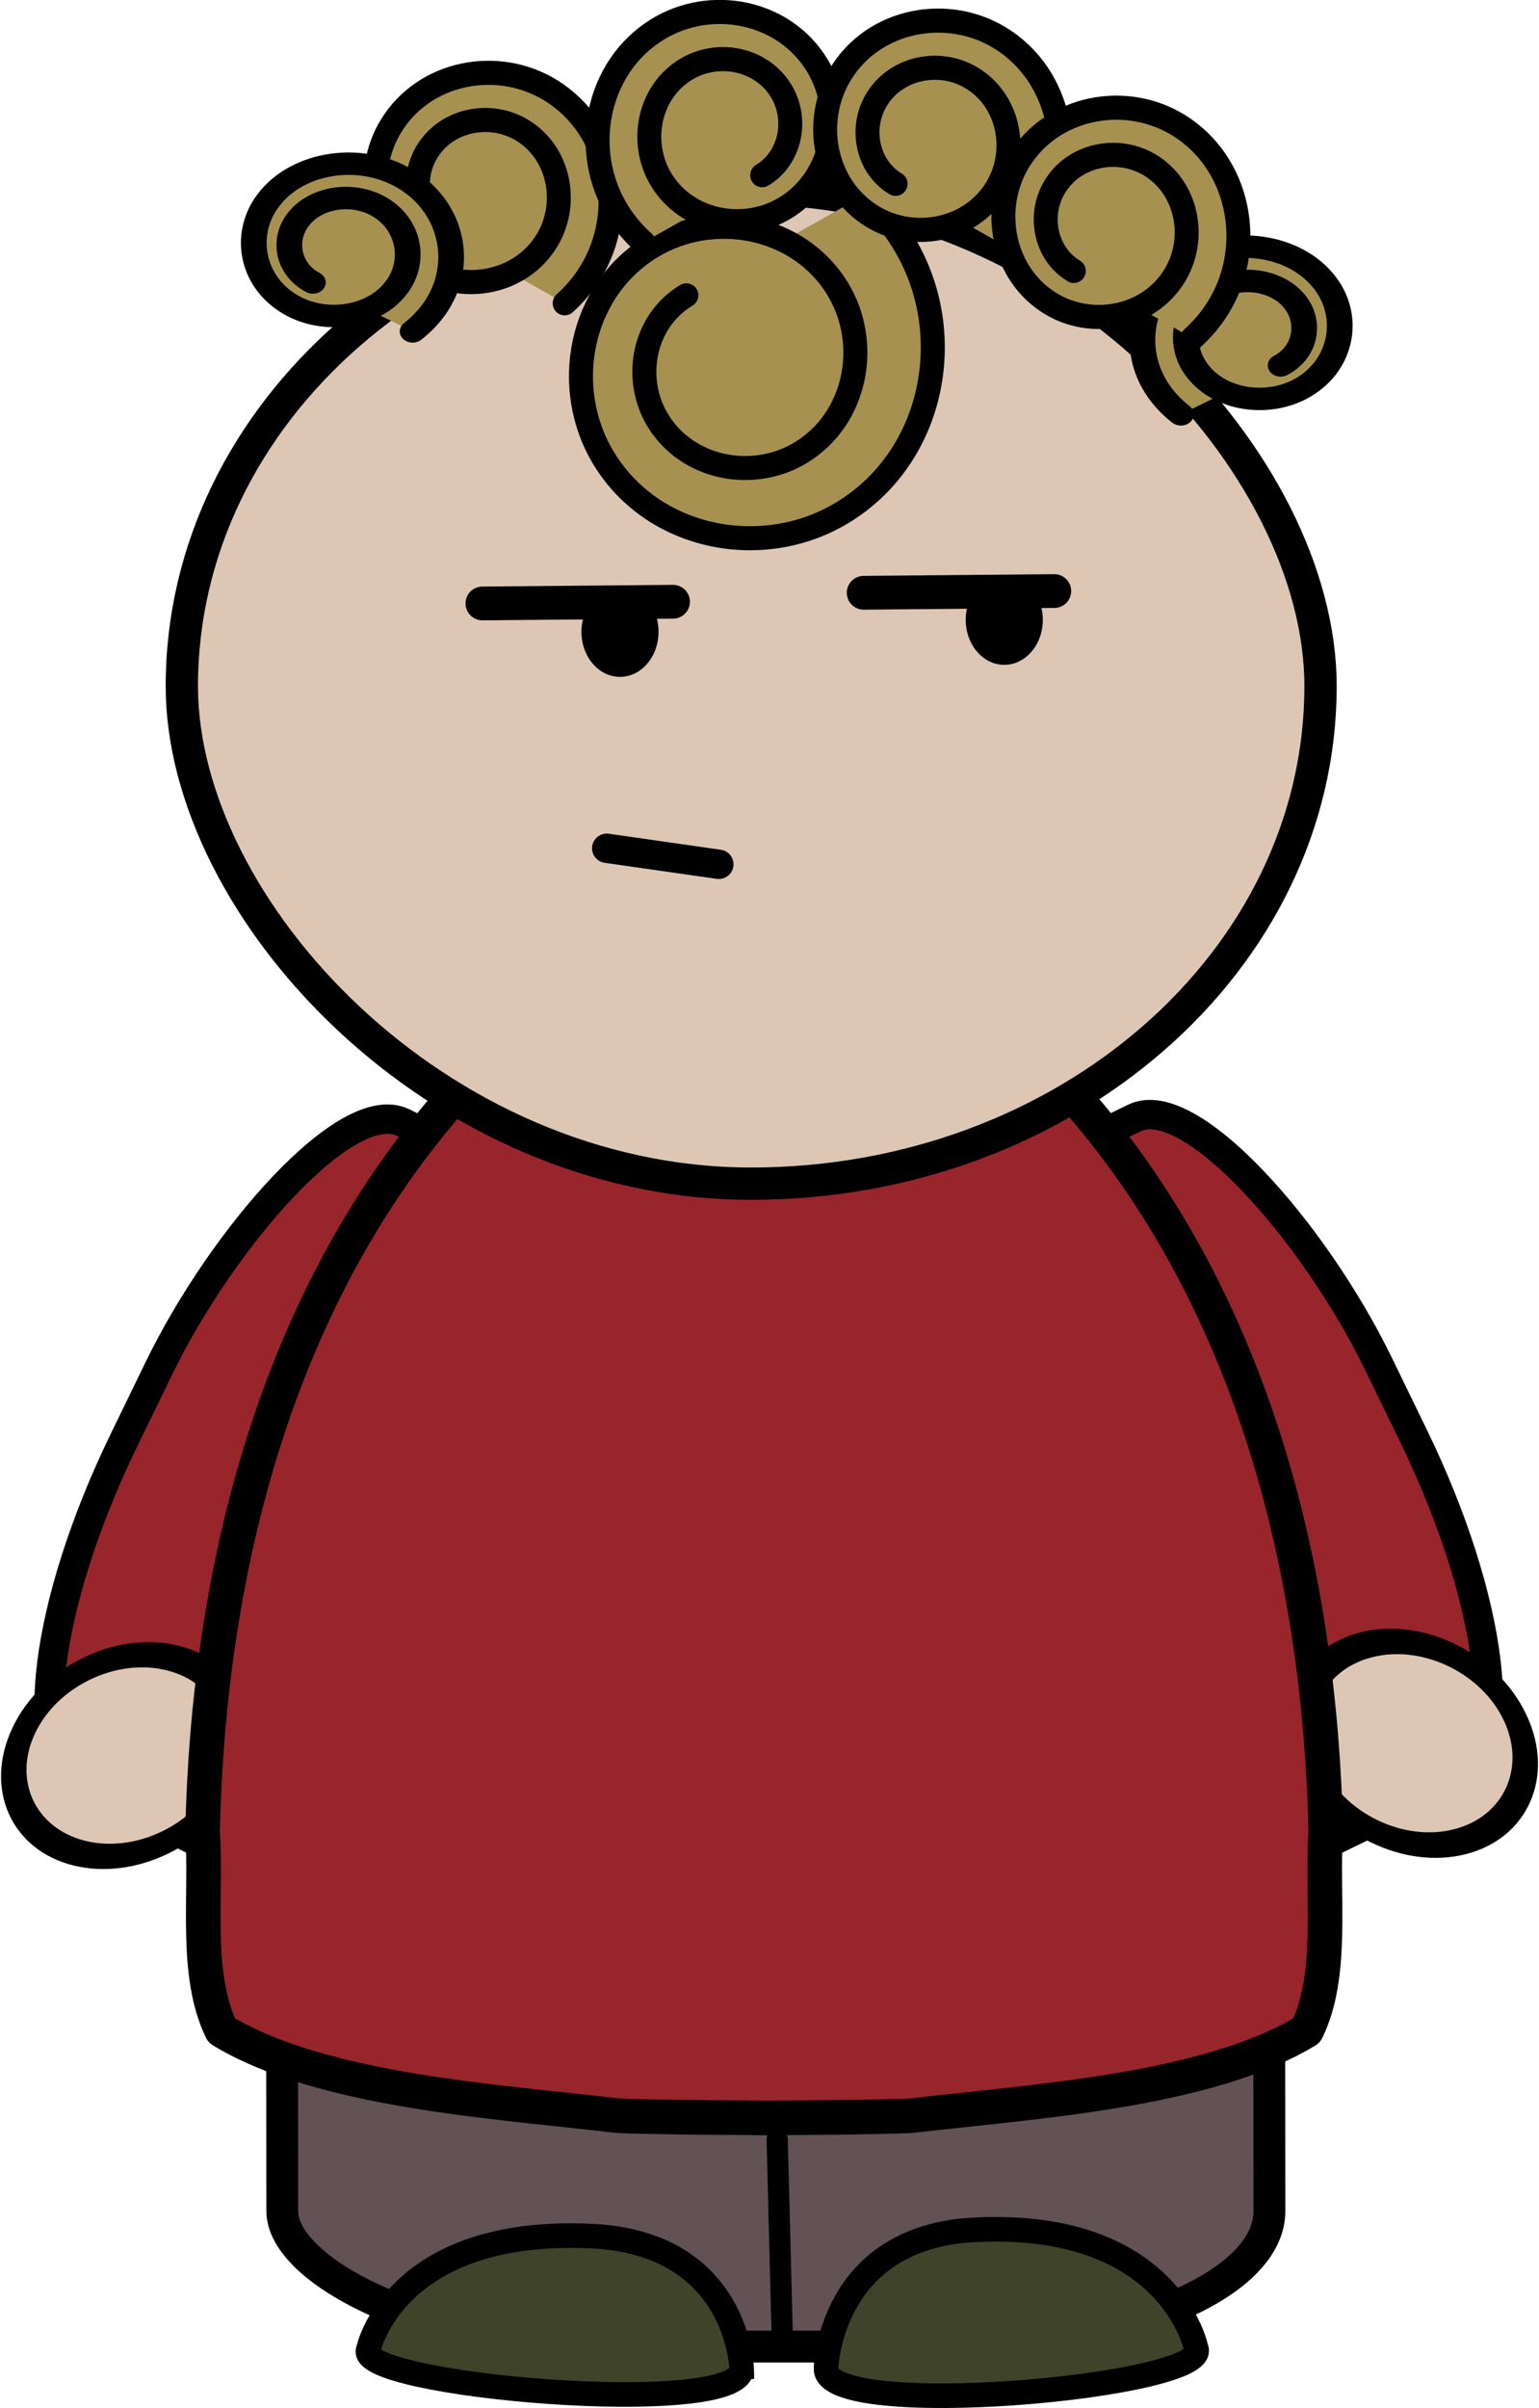
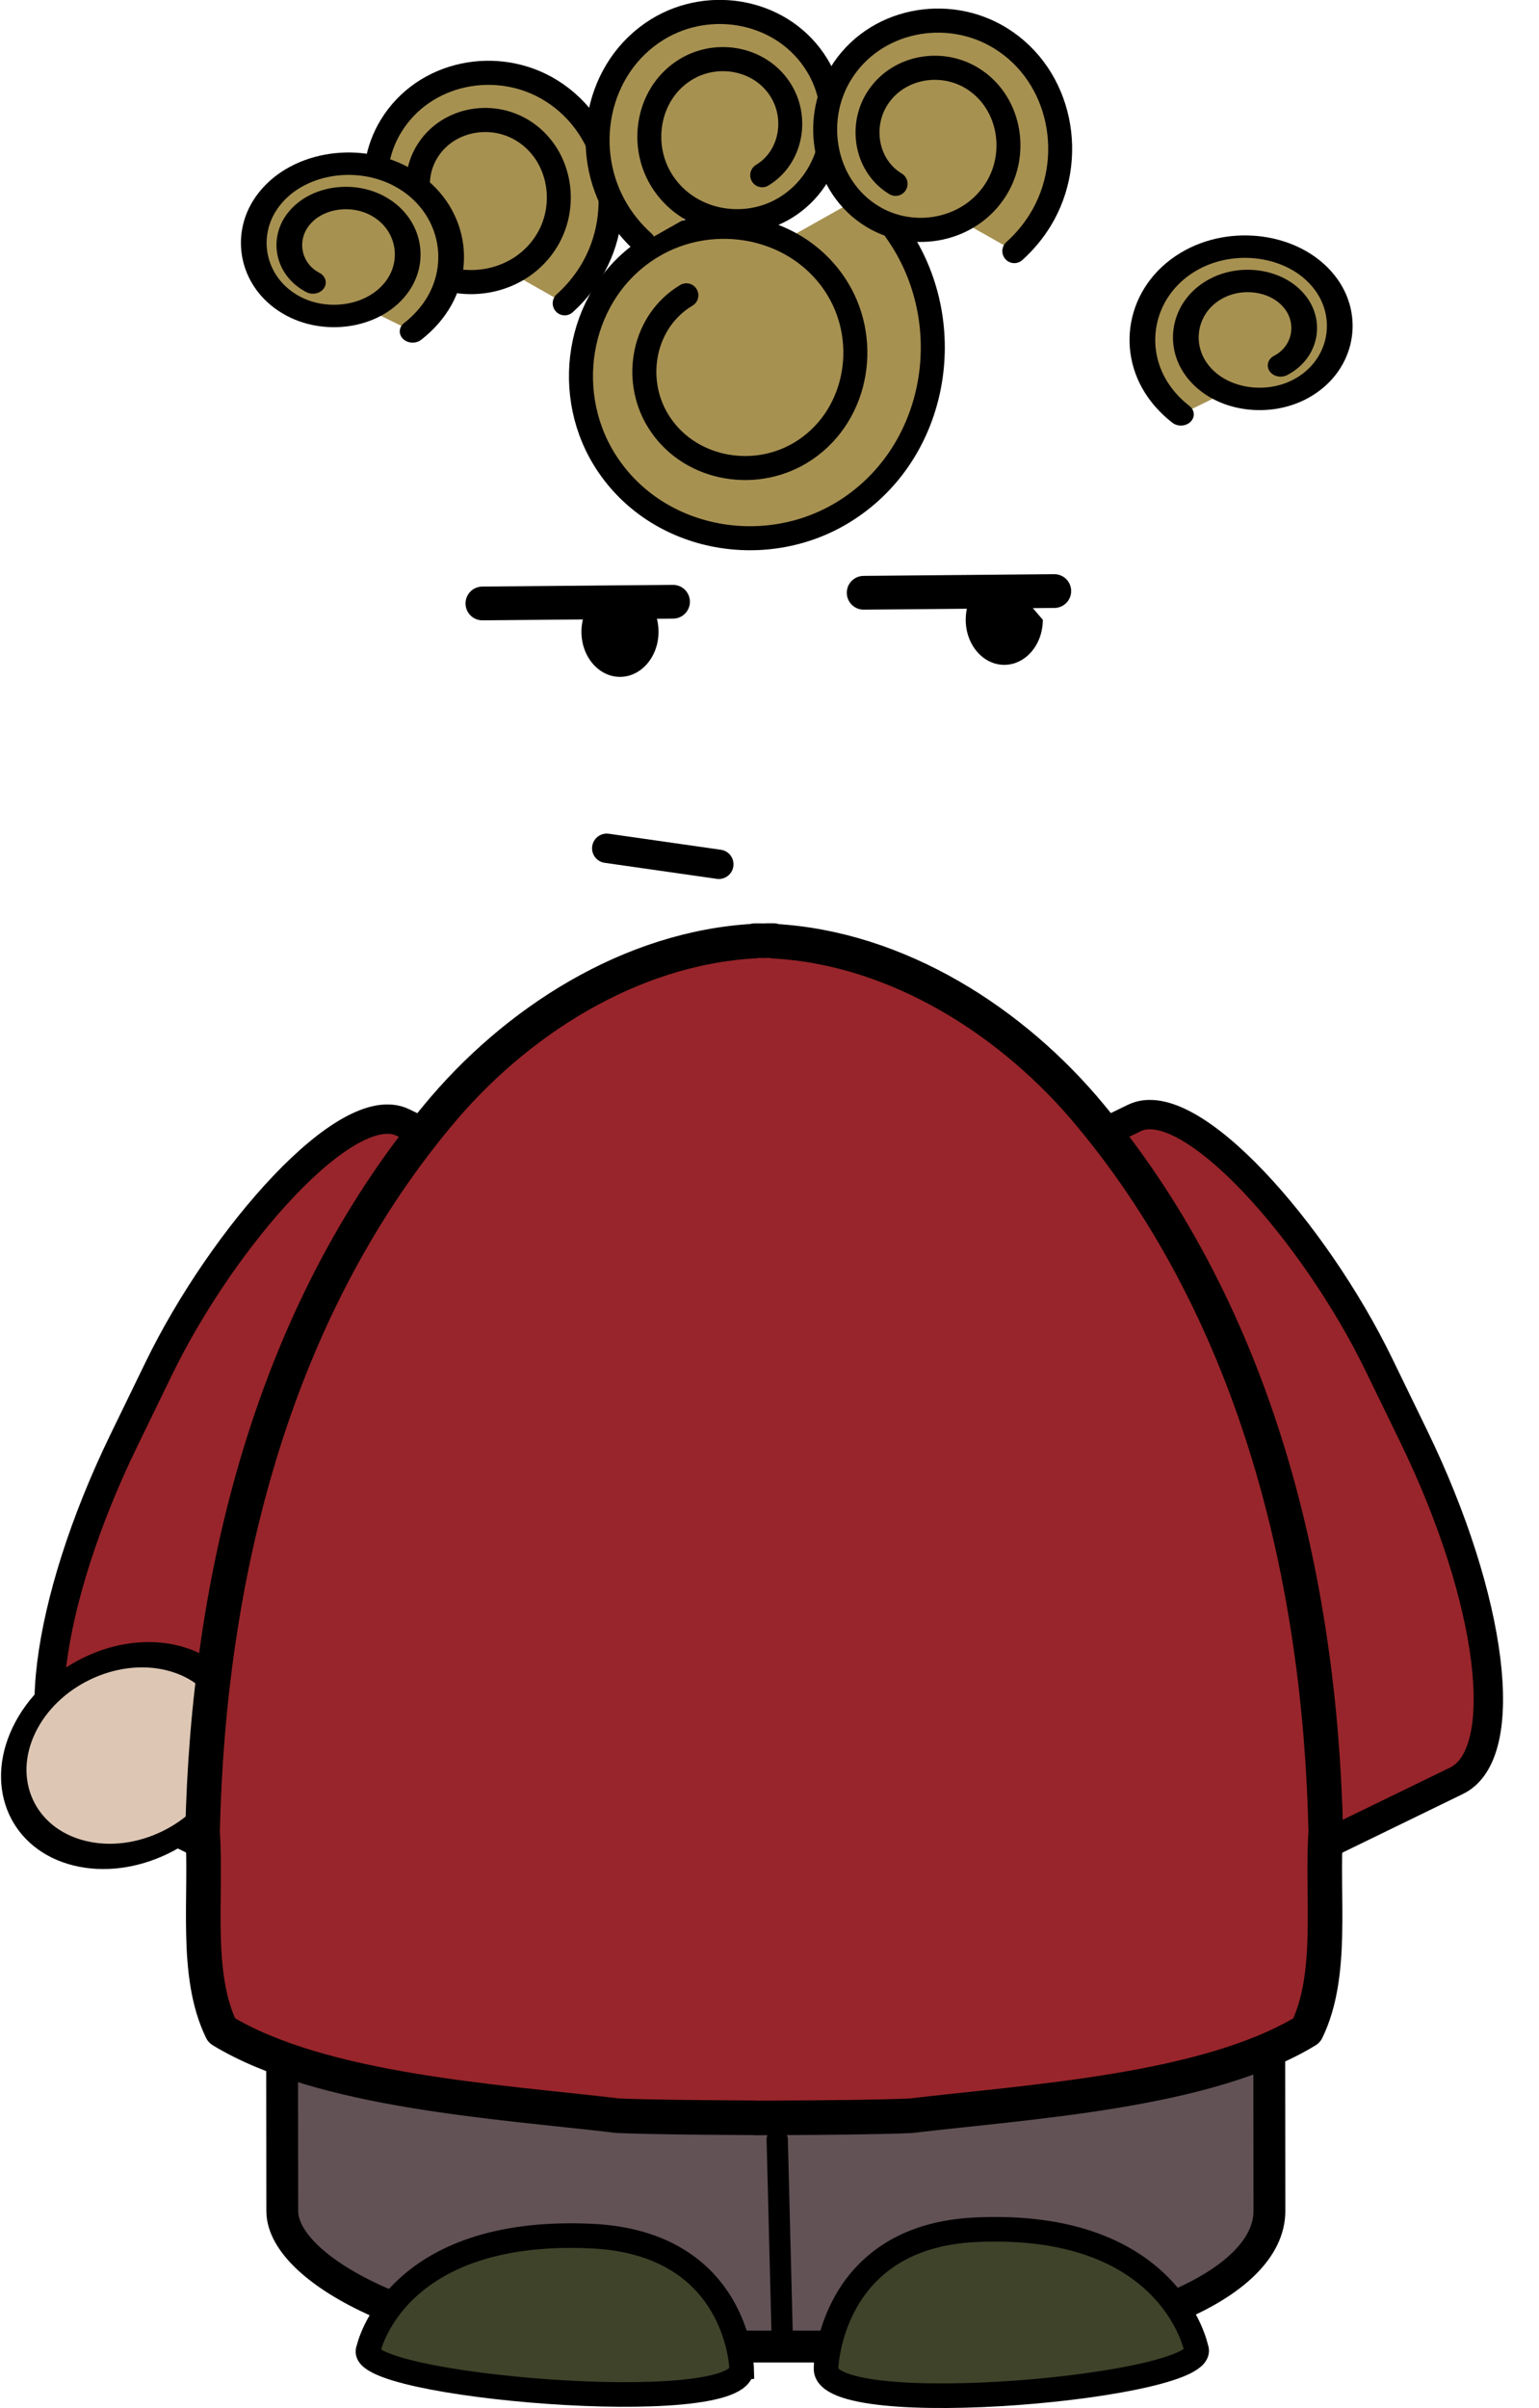
<svg xmlns="http://www.w3.org/2000/svg" id="svg4010" viewBox="0 0 576.7 901.73" version="1.1">
  <g id="layer1" transform="translate(-86.642 -81.493)">
    <g id="g3951" transform="translate(691 -438.21)">
      <rect id="rect3252-4-6" stroke-linejoin="round" stroke-width="11" fill-rule="evenodd" rx="42" transform="matrix(-.899 -.437 -.437 .899 0 0)" ry="123" width="172" stroke="#000" stroke-linecap="round" y="1044.1" x="-133.2" height="276" fill="#98252b" />
      <path id="path3954-8-0" stroke-linejoin="round" d="m-1064 429.36c0 65.722-60.889 119-136 119s-136-53.278-136-119 60.889-119 136-119 136 53.278 136 119z" fill-rule="evenodd" transform="matrix(.281 .07 -.147 .307 -156.85 1129.3)" stroke="#000" stroke-linecap="round" stroke-width="30.071" fill="#ddc7b4" />
      <rect id="rect3252-71" stroke-linejoin="round" stroke-width="11" fill-rule="evenodd" rx="42" transform="rotate(-25.934)" ry="123" width="172" stroke="#000" stroke-linecap="round" y="765.45" x="-701.6" height="276" fill="#98252b" />
-       <path id="path3954-7-1-4" stroke-linejoin="round" d="m-1064 429.36c0 65.722-60.889 119-136 119s-136-53.278-136-119 60.889-119 136-119 136 53.278 136 119z" fill-rule="evenodd" transform="matrix(-.281 .071 .147 .31 -475.17 1124.6)" stroke="#000" stroke-linecap="round" stroke-width="30.071" fill="#ddc7b4" />
      <rect id="rect3252-6-7" stroke-linejoin="round" stroke-width="11.933" fill-rule="evenodd" rx="122.33" transform="matrix(1 -0 .001 1 0 0)" ry="50.75" width="369.9" stroke="#000" stroke-linecap="round" y="1073.6" x="-499.93" height="324.82" fill="#625255" />
      <path id="path3928-9-81" stroke-linejoin="round" d="m-311.3 1392.4-1.818-71.556" stroke="#000" stroke-linecap="round" stroke-width="7.968" fill="none" />
      <path id="path4010-7-1" stroke="#000" stroke-width="9.209" fill="#3f432a" d="m-294.83 1406.6s1.227-49.225 55.78-51.9c73.385-3.598 82.908 44.35 82.908 44.35 6.543 14.298-139.27 27.679-138.69 7.55z" />
      <path id="path4010-1-9-1" stroke="#000" stroke-width="9.209" fill="#3f432a" d="m-326.45 1406.6s-1.237-46.986-56.237-49.539c-73.987-3.434-83.588 42.333-83.588 42.333-6.596 13.648 140.41 26.42 139.82 7.207z" />
      <path id="path3932-5-3-8" stroke-linejoin="round" d="m-316.36 871.92c-0.698 0.01-1.397 0.039-2.094 0.061-0.395-0.01-0.792-0.025-1.188-0.03-0.61-0.009-1.232-0-1.844 0v0.152c-46.718 2.539-89.997 30.38-119 65.528-62.167 74.839-85.876 173.4-87.969 267.99 1.633 24.259-3.139 53.38 7.156 74.415 37.409 22.788 103.38 26.602 148.34 31.927 11.934 0.53 30.889 0.677 51.469 0.791v0.061c2.159-0.012 4.214-0.019 6.344-0.03 0.21-0.001 0.416 0.001 0.625 0 20.58-0.114 39.535-0.261 51.469-0.791 44.969-5.326 110.93-9.14 148.34-31.927 10.295-21.035 5.523-50.156 7.156-74.415-2.093-94.582-25.802-193.15-87.969-267.99-29.003-35.148-72.282-62.989-119-65.528v-0.213c-0.611-0-1.233-0.009-1.844 0z" fill-rule="evenodd" stroke="#000" stroke-linecap="round" stroke-width="12.956" fill="#98252b" />
-       <rect id="rect2993-2-2-9-1-5-6" stroke-linejoin="round" fill-rule="evenodd" rx="268.07" ry="186.29" height="372.59" width="426.7" stroke="#000" stroke-linecap="round" y="590.36" x="-536.22" stroke-width="12.101" fill="#ddc7b4" />
      <path id="path3920-8-1-6-7-4" stroke-linejoin="round" d="m-213.36 635.21c-16.012-9.545-20.184-31.021-10.797-46.673 11.003-18.346 35.656-23.109 53.602-12.284 20.937 12.63 26.356 40.817 13.926 61.312-14.439 23.808-46.546 29.95-69.866 15.735-26.978-16.445-33.917-52.887-17.722-79.327 18.663-30.469 59.886-38.284 89.764-19.899 34.305 21.109 43.08 67.591 22.28 101.25-3.987 6.452-8.921 12.309-14.585 17.352" transform="matrix(1 0 0 -1 -133.8 1265.5)" stroke="#000" stroke-linecap="round" stroke-width="9" fill="#a79151" />
      <path id="path3920-6-93-3-4-1-7" stroke-linejoin="round" d="m-213.36 635.21c-16.012-9.545-20.184-31.021-10.797-46.673 11.003-18.346 35.656-23.109 53.602-12.284 20.937 12.63 26.356 40.817 13.926 61.312-14.439 23.808-46.546 29.95-69.866 15.735-26.978-16.445-33.917-52.887-17.722-79.327 18.663-30.469 59.886-38.284 89.764-19.899 34.305 21.109 43.08 67.591 22.28 101.25-3.987 6.452-8.921 12.309-14.585 17.352" transform="matrix(.668 0 0 .672 -294.73 181.24)" stroke="#000" stroke-linecap="round" stroke-width="13.435" fill="#a79151" />
      <path id="path3920-7-7-473-9-4-9-2" stroke-linejoin="round" d="m-213.36 635.21c-16.012-9.545-20.184-31.021-10.797-46.673 11.003-18.346 35.656-23.109 53.602-12.284 20.937 12.63 26.356 40.817 13.926 61.312-14.439 23.808-46.546 29.95-69.866 15.735-26.978-16.445-33.917-52.887-17.722-79.327 18.663-30.469 59.886-38.284 89.764-19.899 34.305 21.109 43.08 67.591 22.28 101.25-3.987 6.452-8.921 12.309-14.585 17.352" transform="matrix(-.668 0 0 .672 -461.27 158.45)" stroke="#000" stroke-linecap="round" stroke-width="13.435" fill="#a79151" />
      <path id="path3920-7-6-4-7-8-6-8-7" stroke-linejoin="round" d="m-213.36 635.21c-16.012-9.545-20.184-31.021-10.797-46.673 11.003-18.346 35.656-23.109 53.602-12.284 20.937 12.63 26.356 40.817 13.926 61.312-14.439 23.808-46.546 29.95-69.866 15.735-26.978-16.445-33.917-52.887-17.722-79.327 18.663-30.469 59.886-38.284 89.764-19.899 34.305 21.109 43.08 67.591 22.28 101.25-3.987 6.452-8.921 12.309-14.585 17.352" transform="matrix(-.561 0 0 .489 -244.17 345.93)" stroke="#000" stroke-linecap="round" stroke-width="17.174" fill="#a79151" />
      <path id="path3920-7-6-47-3-3-9-9-4" stroke-linejoin="round" d="m-213.36 635.21c-16.012-9.545-20.184-31.021-10.797-46.673 11.003-18.346 35.656-23.109 53.602-12.284 20.937 12.63 26.356 40.817 13.926 61.312-14.439 23.808-46.546 29.95-69.866 15.735-26.978-16.445-33.917-52.887-17.722-79.327 18.663-30.469 59.886-38.284 89.764-19.899 34.305 21.109 43.08 67.591 22.28 101.25-3.987 6.452-8.921 12.309-14.585 17.352" transform="matrix(.561 0 0 .489 -367.41 314.87)" stroke="#000" stroke-linecap="round" stroke-width="17.174" fill="#a79151" />
      <path id="path3920-7-7-5-27-8-9-3-5" stroke-linejoin="round" d="m-213.36 635.21c-16.012-9.545-20.184-31.021-10.797-46.673 11.003-18.346 35.656-23.109 53.602-12.284 20.937 12.63 26.356 40.817 13.926 61.312-14.439 23.808-46.546 29.95-69.866 15.735-26.978-16.445-33.917-52.887-17.722-79.327 18.663-30.469 59.886-38.284 89.764-19.899 34.305 21.109 43.08 67.591 22.28 101.25-3.987 6.452-8.921 12.309-14.585 17.352" transform="matrix(.668 0 0 .672 -126.24 161.69)" stroke="#000" stroke-linecap="round" stroke-width="13.435" fill="#a79151" />
-       <path id="path3920-7-7-50-9-4-5-7-3" stroke-linejoin="round" d="m-213.36 635.21c-16.012-9.545-20.184-31.021-10.797-46.673 11.003-18.346 35.656-23.109 53.602-12.284 20.937 12.63 26.356 40.817 13.926 61.312-14.439 23.808-46.546 29.95-69.866 15.735-26.978-16.445-33.917-52.887-17.722-79.327 18.663-30.469 59.886-38.284 89.764-19.899 34.305 21.109 43.08 67.591 22.28 101.25-3.987 6.452-8.921 12.309-14.585 17.352" transform="matrix(.668 0 0 .672 -59.459 194.3)" stroke="#000" stroke-linecap="round" stroke-width="13.435" fill="#a79151" />
      <g id="g5029" transform="translate(0,4)">
-         <path id="path3781-5-5-2-9-8-5" fill-rule="evenodd" transform="matrix(1.378 0 0 1.672 107.4 313.76)" d="m-232.94 259.59c0 5.575-4.693 10.094-10.482 10.094-5.789 0-10.482-4.519-10.482-10.094s4.693-10.094 10.482-10.094c5.789 0 10.482 4.519 10.482 10.094z" />
+         <path id="path3781-5-5-2-9-8-5" fill-rule="evenodd" transform="matrix(1.378 0 0 1.672 107.4 313.76)" d="m-232.94 259.59c0 5.575-4.693 10.094-10.482 10.094-5.789 0-10.482-4.519-10.482-10.094s4.693-10.094 10.482-10.094z" />
        <path id="path3781-5-5-9-9-0-9-4" fill-rule="evenodd" transform="matrix(1.378 0 0 1.672 -36.599 318.26)" d="m-232.94 259.59c0 5.575-4.693 10.094-10.482 10.094-5.789 0-10.482-4.519-10.482-10.094s4.693-10.094 10.482-10.094c5.789 0 10.482 4.519 10.482 10.094z" />
        <path id="path4438-6-3-3" stroke-linejoin="round" d="m-423.59 741.68 71.43-0.64" stroke="#000" stroke-linecap="round" stroke-width="12.649" fill="none" />
        <path id="path4438-6-6-0-4" stroke-linejoin="round" d="m-280.72 737.68 71.43-0.64" stroke="#000" stroke-linecap="round" stroke-width="12.649" fill="none" />
        <path id="path4909-9" stroke-linejoin="round" d="m-377 833.36 42 6" stroke="#000" stroke-linecap="round" stroke-width="11" fill="none" />
      </g>
    </g>
  </g>
</svg>